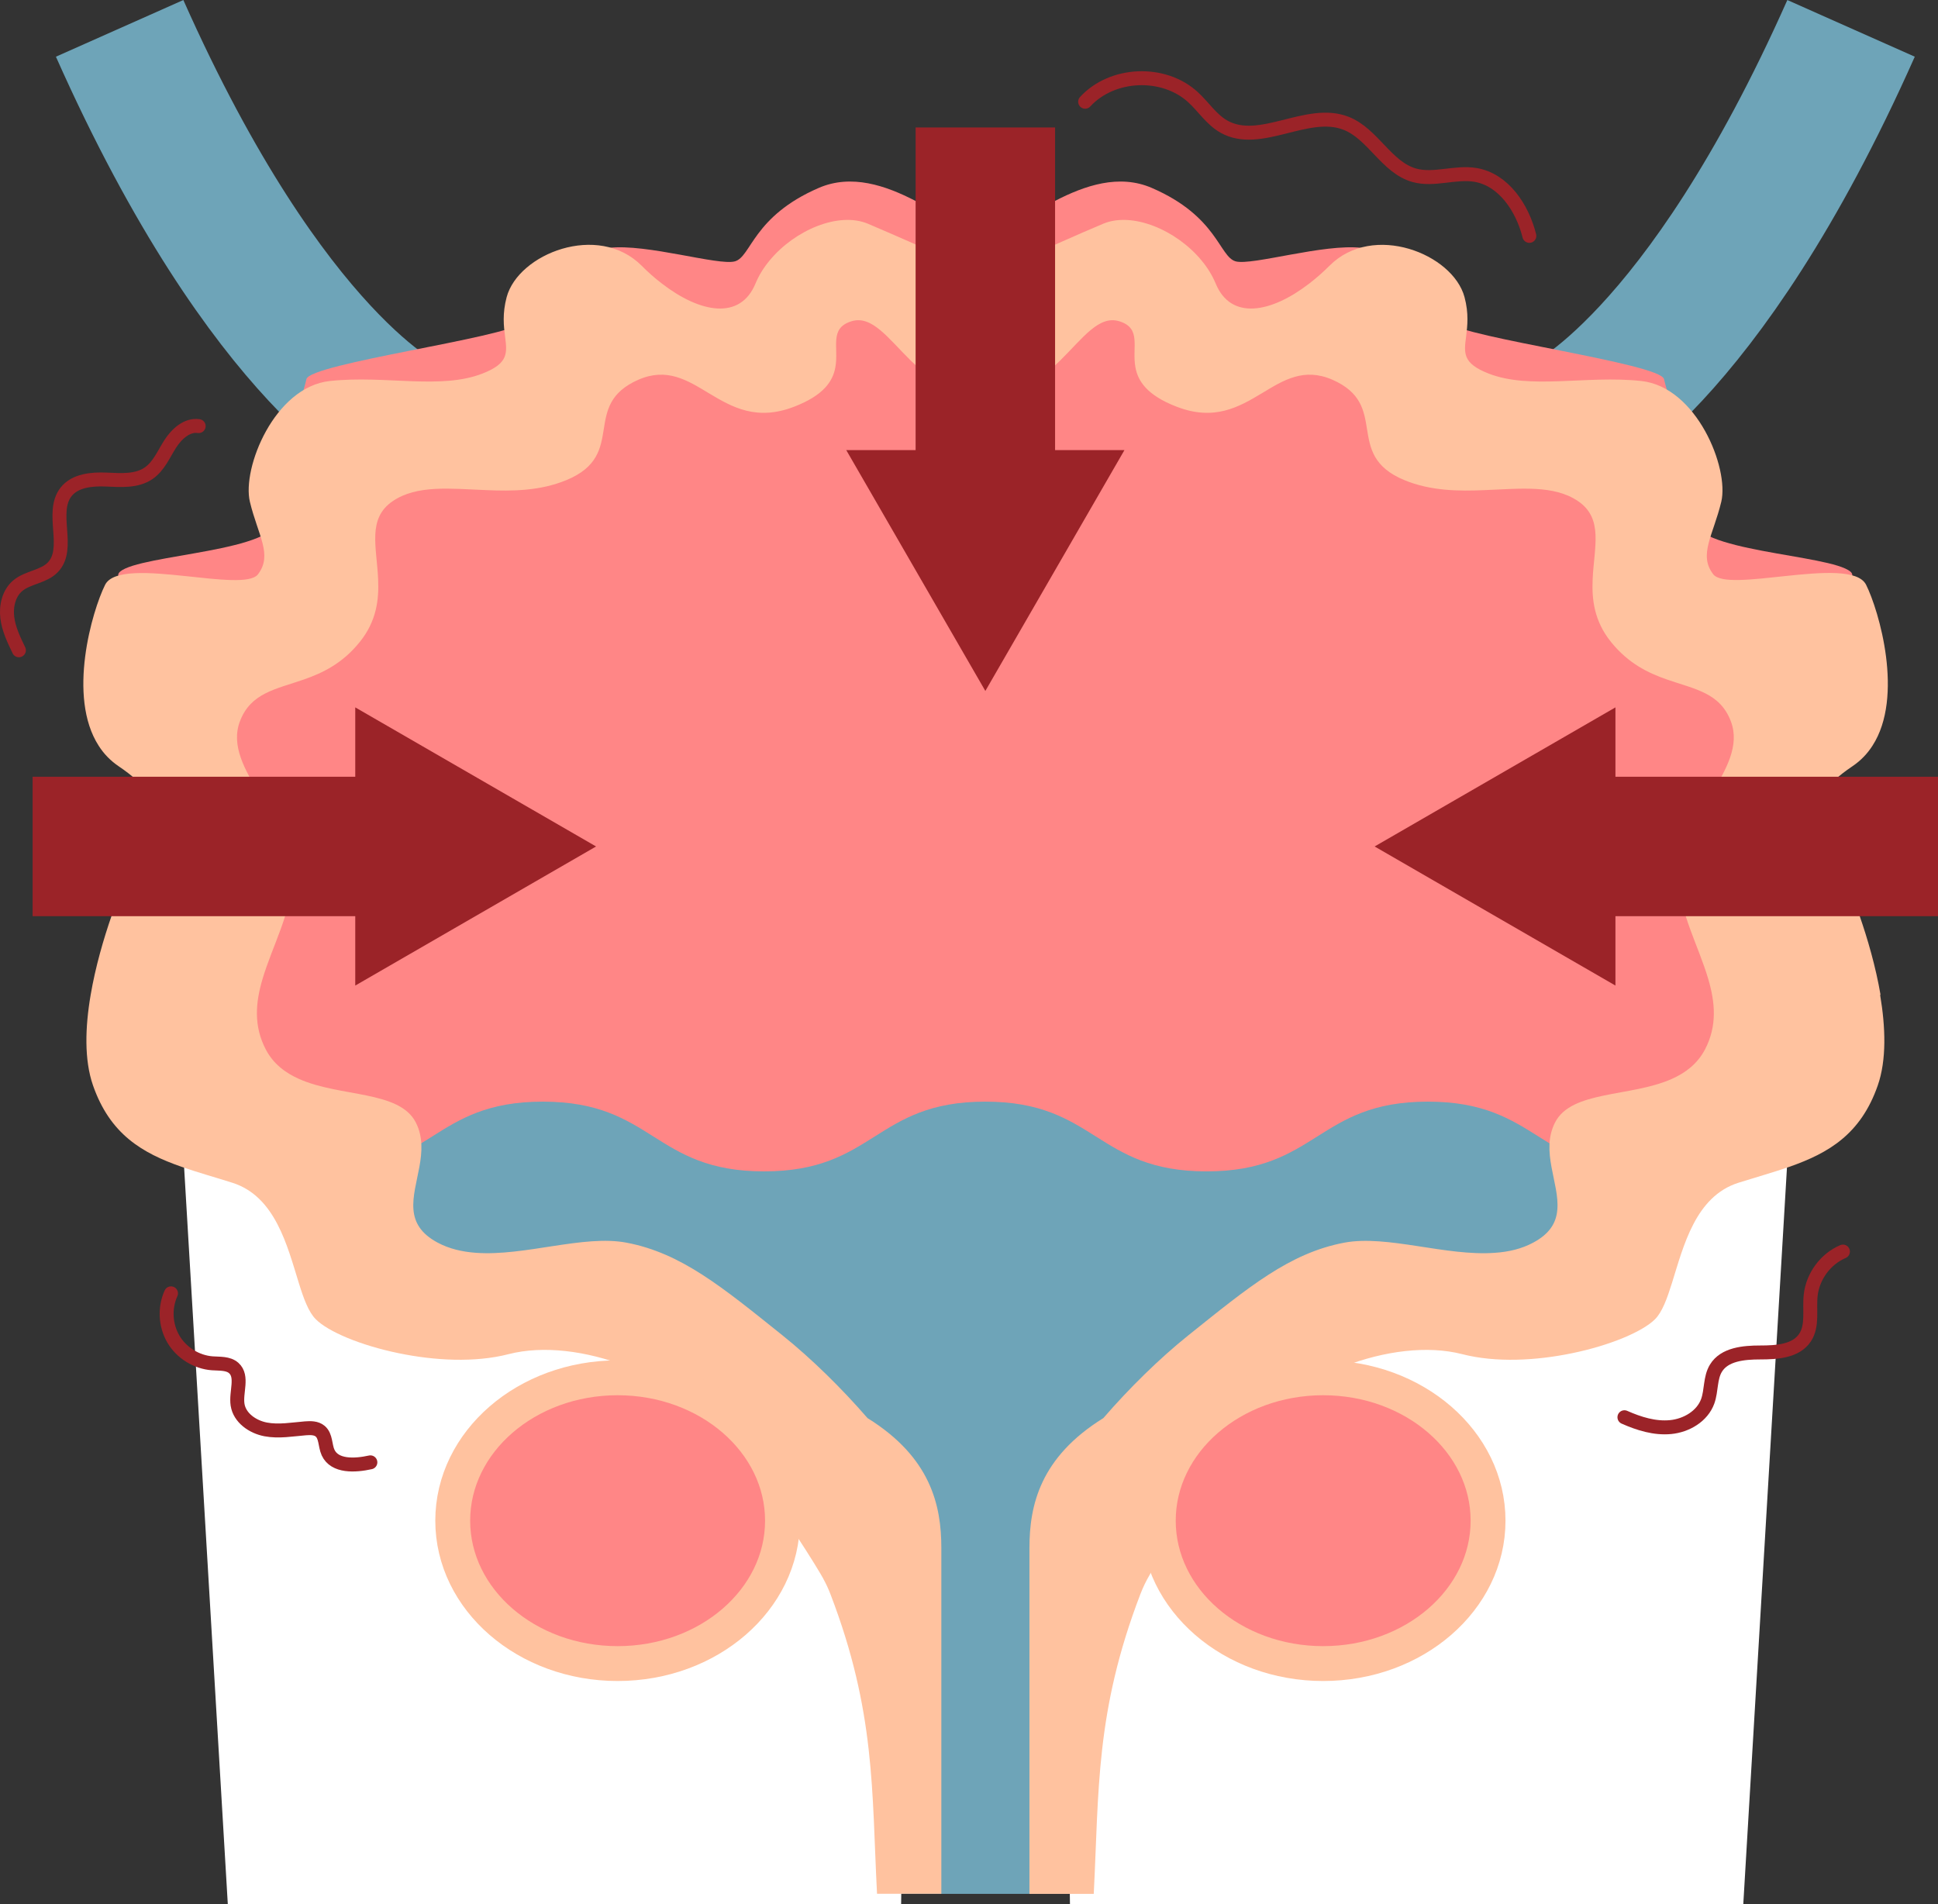
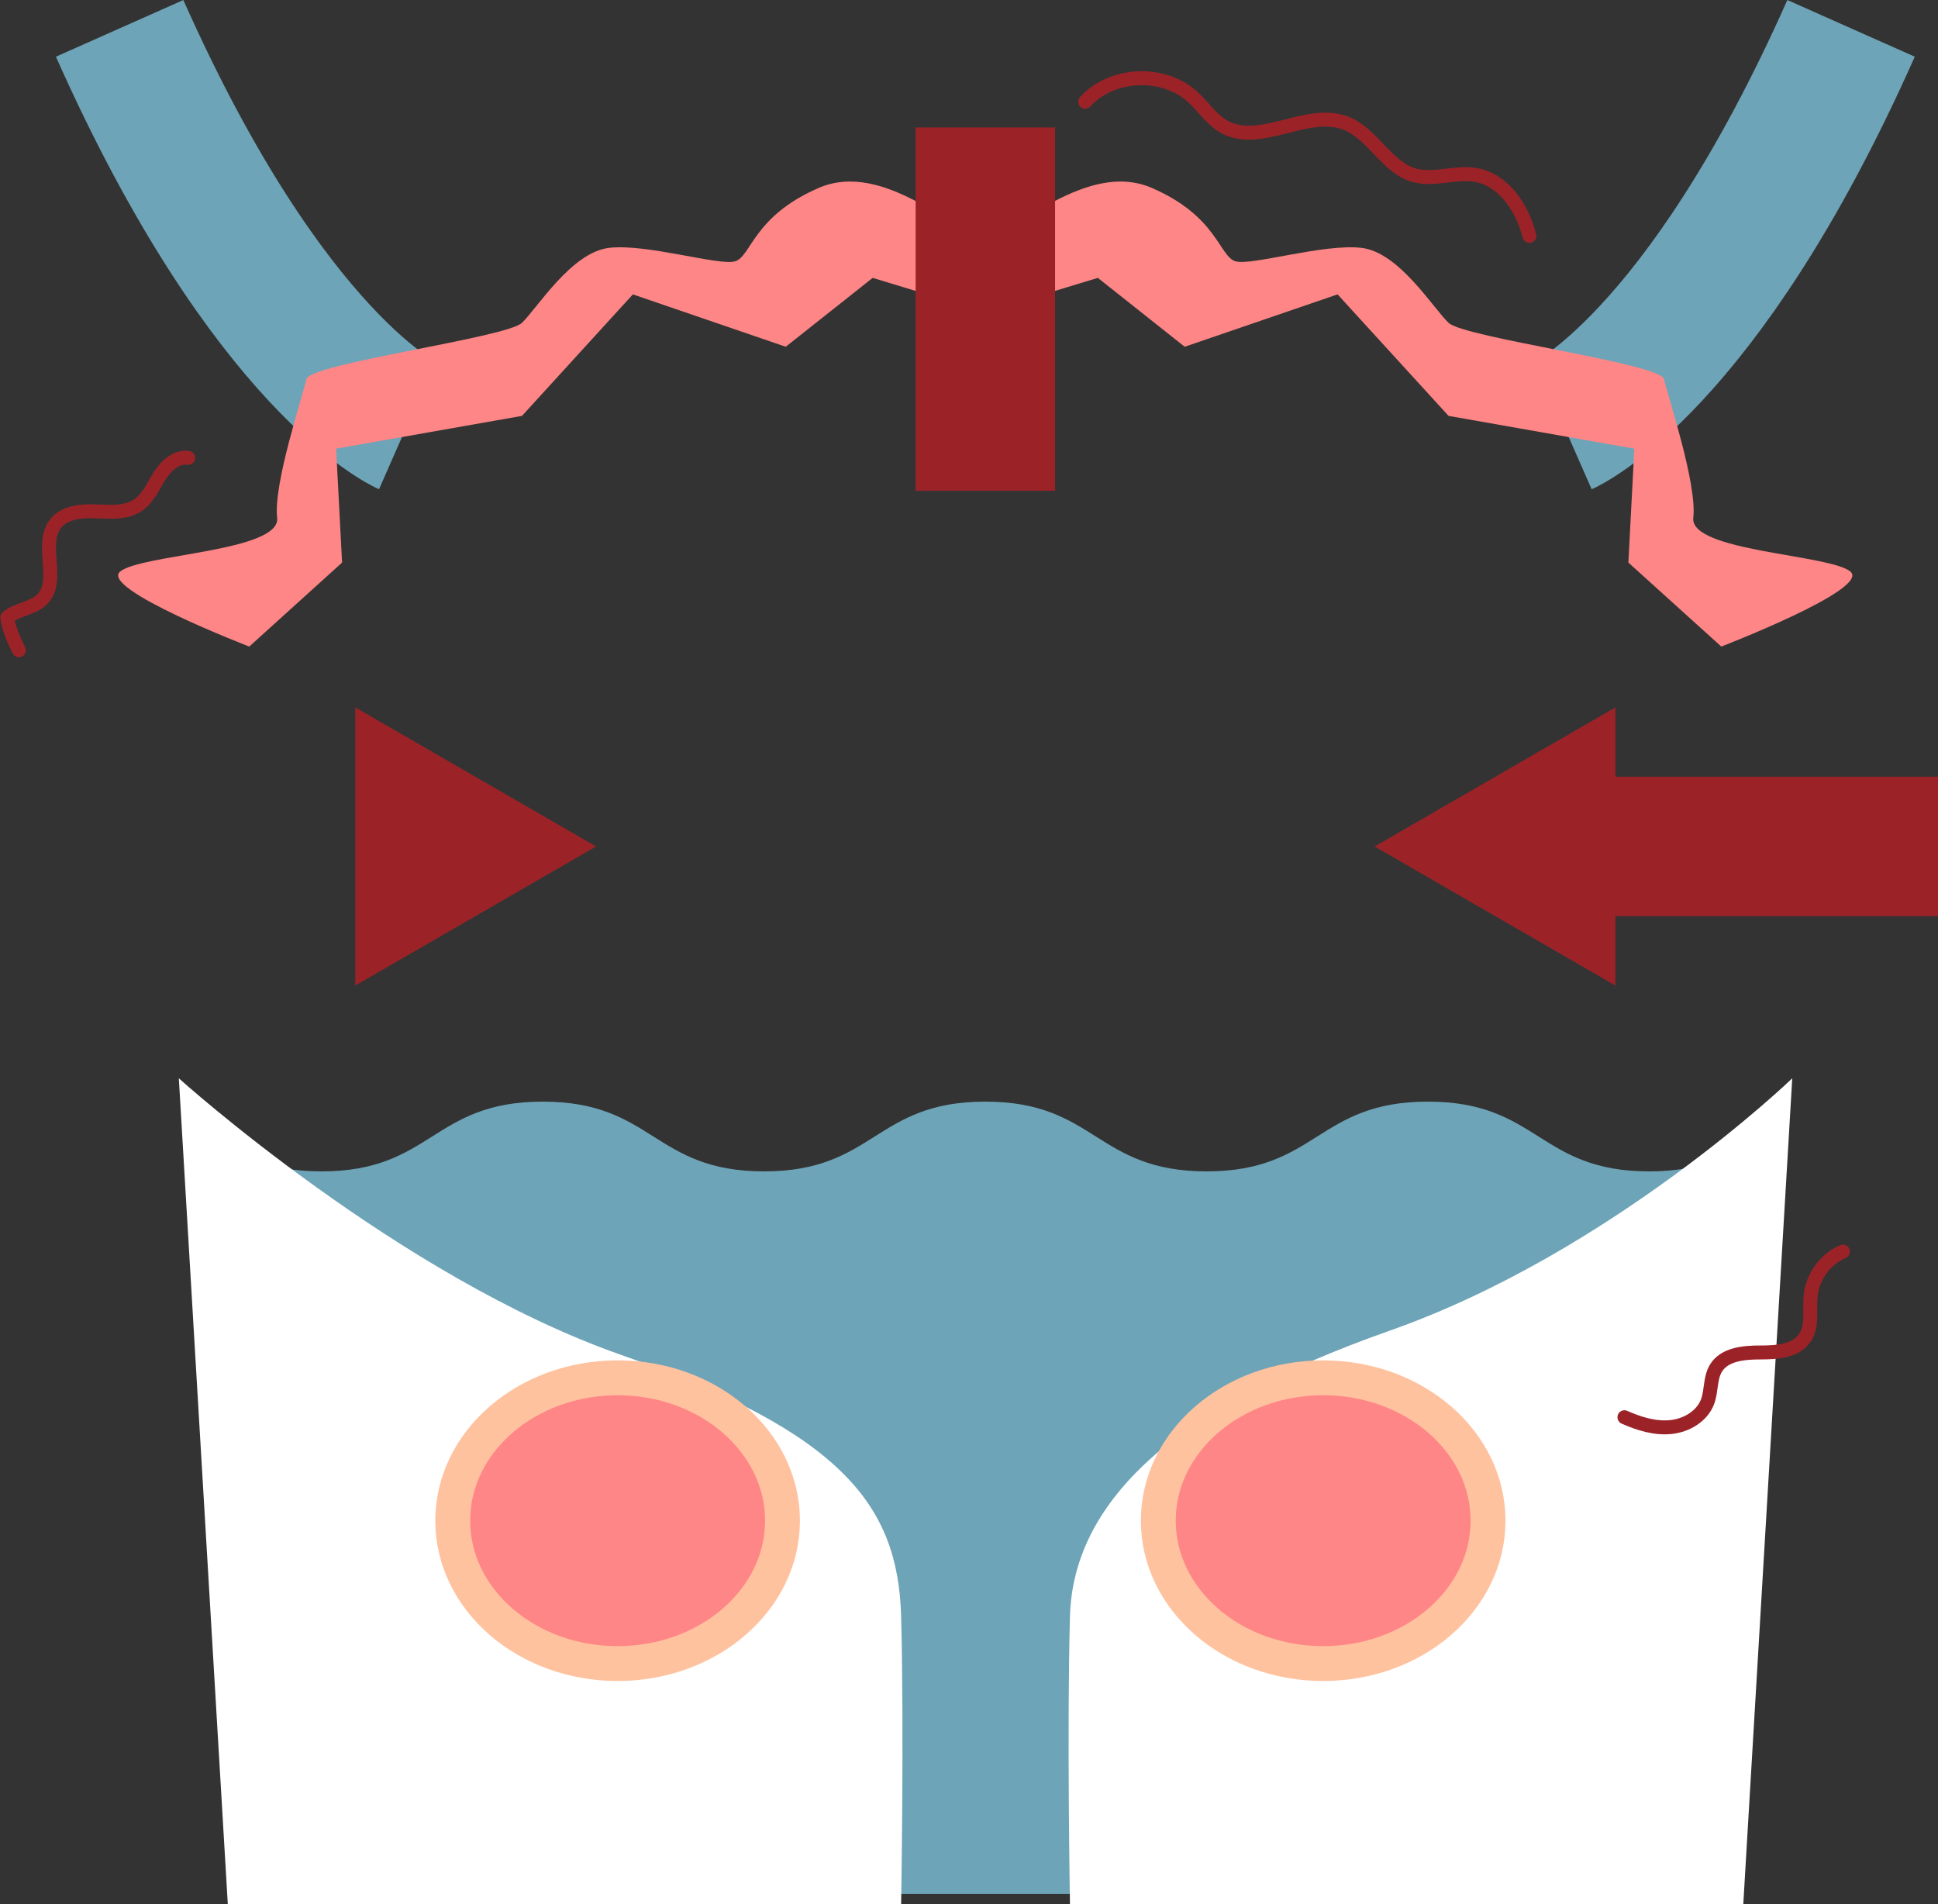
<svg xmlns="http://www.w3.org/2000/svg" id="_イヤー_2" viewBox="0 0 250.12 245.74">
  <rect x="0" y="0" width="250.12" height="245.74" fill="#333333" stroke="none" />
  <defs>
    <style>.cls-1,.cls-2,.cls-3,.cls-4{fill:none;}.cls-5{clip-path:url(#clippath);}.cls-6{fill:#fff;}.cls-7{fill:#ffc29f;}.cls-8,.cls-9{fill:#ff8686;}.cls-10{fill:#9b2328;}.cls-11{fill:#6ea4b8;}.cls-2{stroke-linecap:round;stroke-width:1.8px;}.cls-2,.cls-4{stroke:#9b2328;stroke-linejoin:round;}.cls-9{stroke:#ffc29f;stroke-width:4.5px;}.cls-9,.cls-3{stroke-miterlimit:10;}.cls-3{stroke:#6ea4b8;}.cls-3,.cls-4{stroke-width:18px;}</style>
    <clipPath id="clippath">
      <rect class="cls-1" x="30.04" y="134.56" width="194.95" height="109.85" />
    </clipPath>
  </defs>
  <g id="_ブジェクト">
    <g>
-       <path class="cls-8" d="M113.73,240.19c-.66-12.77-.18-22.58-5.78-37.15-.26-.69-.57-1.34-.92-1.98,0-.03-.03-.07-.06-.11-.07-.13-.15-.28-.26-.45,0-.02-.03-.04-.04-.07-1.56-2.64-6.74-10.68-11.76-17.14-5.57-7.18-18.22-12.26-26.89-10.04-4.18,1.08-9.2,.79-13.61-.12-4.73-.97-8.76-2.68-10.3-4.22-.89-.89-1.5-2.55-2.11-4.51-1.42-4.57-2.9-10.72-8.24-12.41-2.21-.7-4.34-1.29-6.33-1.99-4.86-1.7-8.84-4.02-10.96-10.09-1.1-3.15-.98-7.18-.29-11.22,1.18-6.93,4.02-13.89,5.31-16.48,2.05-4.11,5.58-6.86-1.86-11.88-1.02-.69-1.83-1.55-2.46-2.53-3.94-6.09-.81-16.76,.79-19.96,.97-1.94,5.56-1.56,10-1.09,4.1,.43,8.07,.94,8.96-.22,1.86-2.42,0-4.83-1-8.99h0c-1-4.17,3.04-14.24,9.92-14.98,3.48-.38,6.96-.08,10.22,.02h0c3.19,.11,6.16,.05,8.72-.96,3.24-1.27,3.04-2.54,2.78-4.62-.16-1.26-.34-2.82,.2-4.86,1.45-5.39,11.33-9.29,16.73-3.91,.82,.83,1.67,1.57,2.53,2.23,4.75,3.66,9.71,4.57,11.6,0,.43-1.03,1.03-2,1.76-2.89,3.12-3.78,8.56-6.06,12.17-4.55,1.46,.61,3.51,1.51,5.63,2.44,.45,.2,.9,.41,1.35,.61,4.85,2.17,10.39,2.17,15.24,0,.45-.2,.9-.41,1.35-.61,2.11-.94,4.16-1.83,5.62-2.44,3.6-1.51,9.05,.77,12.18,4.55,.74,.89,1.34,1.86,1.76,2.89,1.88,4.57,6.84,3.66,11.59,0,.86-.66,1.71-1.41,2.53-2.23,5.39-5.39,15.28-1.48,16.73,3.91,.54,2.04,.36,3.6,.2,4.86-.27,2.07-.47,3.35,2.77,4.62,2.57,1.01,5.54,1.07,8.73,.96,3.26-.11,6.75-.4,10.23-.02,6.87,.74,10.91,10.81,9.92,14.97h0c-1,4.16-2.86,6.58-1,9,.89,1.16,4.86,.65,8.96,.22,4.44-.47,9.03-.85,10,1.09,1.6,3.2,4.73,13.88,.79,19.96-.63,.98-1.44,1.83-2.46,2.53-7.44,5.02-3.91,7.77-1.86,11.88,1.29,2.59,4.13,9.55,5.31,16.48,.69,4.04,.8,8.07-.29,11.22-2.11,6.06-6.09,8.39-10.94,10.09-1.99,.69-4.12,1.29-6.35,1.99-5.34,1.69-6.81,7.85-8.24,12.41-.61,1.96-1.21,3.61-2.11,4.51-1.54,1.54-5.57,3.25-10.3,4.22-4.41,.91-9.43,1.2-13.61,.12-8.67-2.22-21.31,2.85-26.89,10.04-5.58,7.18-11.07,15.8-11.86,17.3-.46,.78-.85,1.6-1.18,2.45-5.59,14.57-5.12,24.38-5.77,37.15h-26.88Z" />
      <g>
        <path class="cls-3" d="M201.8,54.9s17.79-7.81,37.1-51.24" />
        <path class="cls-3" d="M52.54,54.9S34.75,47.08,15.44,3.66" />
      </g>
      <path class="cls-8" d="M222.15,83.44l-11.99-10.84,.77-14.7-23.98-4.23-14.32-15.68-19.73,6.76-11.21-8.89-14.44,4.39-.09,.03-.09-.03-14.44-4.39-11.22,8.89-19.73-6.76-14.31,15.68-23.99,4.23,.77,14.7-11.98,10.84s-19.31-7.43-16.67-9.67c2.64-2.25,20.79-2.58,20.27-6.96-.51-4.39,3.36-15.87,3.78-17.88,.43-2.02,25.81-5.34,27.82-7.27,2-1.93,6.38-9.09,11.22-9.67,4.83-.58,14.12,2.32,16.25,1.74,2.12-.58,2.32-5.8,10.83-9.48,8.45-3.65,17.65,6.05,21.49,6.18,3.83-.13,13.04-9.83,21.49-6.18,8.5,3.67,8.7,8.89,10.83,9.48,2.12,.57,11.41-2.32,16.25-1.74,4.83,.57,9.21,7.74,11.22,9.67,2,1.92,27.39,5.25,27.81,7.27,.43,2.01,4.29,13.49,3.78,17.88-.51,4.38,17.63,4.72,20.28,6.96,2.64,2.24-16.67,9.67-16.67,9.67Z" />
      <g class="cls-5">
        <path class="cls-11" d="M-103.61,142.8c12.27-7.3,16.58,8.37,30.86,8.37s14.28-9,28.56-9,14.28,9,28.56,9,14.28-9,28.56-9,14.28,9,28.56,9,14.28-9,28.56-9,14.28,9,28.56,9,14.28-9,28.55-9,14.28,9,28.56,9,14.28-9,28.56-9,14.28,9,28.56,9,14.28-9,28.56-9,14.28,9,28.56,9,14.28-9,28.56-9,14.28,9,28.57,9,18.59-15.66,30.86-8.37c7.3,4.33-6.8,12.35-6.8,20.84,0,8.49,9,8.49,9,16.97,0,8.49-9,8.49-9,16.97,0,8.48,9,8.48,9,16.97,0,8.48-9,8.48-9,16.97s9,8.48,9,16.97c0,8.49-9,8.49-9,16.97,0,8.48,9,8.48,9,16.97,0,8.49-9,8.49-9,16.97,0,8.49,9,8.49,9,16.97,0,8.49-9,8.49-9,16.97,0,8.48,9,8.48,9,16.97,0,8.49-9,8.49-9,16.98,0,8.49,9,8.49,9,16.98s-9,8.49-9,16.98c0,8.49,14.1,16.51,6.8,20.85-12.27,7.3-16.58-8.37-30.86-8.37s-14.28,9-28.56,9-14.28-9-28.56-9c-14.28,0-14.28,9-28.56,9-14.28,0-14.28-9-28.56-9-14.28,0-14.28,9-28.56,9-14.28,0-14.28-9-28.56-9-14.28,0-14.28,9-28.55,9-14.28,0-14.28-9-28.56-9-14.28,0-14.28,9-28.56,9-14.28,0-14.28-9-28.56-9s-14.28,9-28.56,9c-14.28,0-14.28-9-28.56-9s-14.28,9-28.56,9c-14.28,0-14.28-9-28.57-9-14.28,0-18.59,15.66-30.86,8.37-7.3-4.33,6.8-12.35,6.8-20.84,0-8.49-9-8.49-9-16.97,0-8.49,9-8.49,9-16.97,0-8.48-9-8.48-9-16.97s9-8.48,9-16.97c0-8.48-9-8.48-9-16.97,0-8.49,9-8.49,9-16.97s-9-8.48-9-16.97,9-8.49,9-16.97c0-8.49-9-8.49-9-16.97,0-8.49,9-8.49,9-16.97s-9-8.48-9-16.97c0-8.49,9-8.49,9-16.98s-9-8.49-9-16.98c0-8.49,11.16-10.06,8.83-18.22-3.13-10.93-13.92-15.27-6.63-19.61Z" />
      </g>
      <g>
        <path class="cls-6" d="M231.31,139.16s-23.34,22.51-51.96,32.57c-28.62,10.06-40.87,22.56-41.26,36.88s0,37.13,0,37.13h86.9l6.32-106.57Z" />
        <path class="cls-6" d="M23.08,139.16s28.37,25.61,56.99,35.66c28.62,10.06,35.84,19.47,36.23,33.78,.39,14.31,0,37.13,0,37.13H29.4l-6.32-106.57Z" />
      </g>
-       <path class="cls-7" d="M242.65,128.39c.71,4.2,.84,8.4-.3,11.68-2.19,6.3-6.34,8.73-11.38,10.5-2.07,.72-4.29,1.34-6.61,2.07-5.55,1.76-7.08,8.16-8.57,12.92-.64,2.04-1.26,3.76-2.19,4.69-1.6,1.6-5.8,3.38-10.72,4.39-4.59,.95-9.81,1.24-14.16,.12-9.03-2.32-22.18,2.97-27.98,10.44-5.8,7.48-11.52,16.44-12.34,18-.48,.81-.89,1.66-1.23,2.55-5.81,15.16-5.33,25.37-6.01,38.66h-8.3v-44.63c0-5.52,1.38-11.71,9.54-16.77,3.32-3.84,7.2-7.66,10.99-10.7,7.74-6.19,13.02-10.6,20.11-11.94,5.54-1.04,13.12,1.78,19.43,1.31,1.78-.12,3.45-.51,4.94-1.31,2.21-1.18,2.99-2.64,3.12-4.26,.3-3.4-2.21-7.51-.29-11.26,2.12-4.14,9.73-3.25,15.04-5.6,1.79-.79,3.32-1.95,4.3-3.8,1.6-3.05,1.32-6.07,.43-9.1-1.26-4.29-3.73-8.62-3.85-13.14-.1-3.86,2.16-7.33,4.16-10.6,2.02-3.3,3.78-6.41,2.61-9.51-1.39-3.7-4.65-4.15-8.23-5.4-2.42-.84-4.98-2.05-7.24-4.85-2.18-2.7-2.49-5.49-2.37-8.11,.18-4.12,1.43-7.82-1.89-10.07-3.11-2.11-7.42-1.6-12.03-1.42-3.41,.15-7,.11-10.38-1.29-4.02-1.66-4.42-4.12-4.82-6.56-.38-2.39-.75-4.77-4.48-6.4-3.67-1.59-6.28,.05-9.09,1.75-2.97,1.78-6.15,3.62-11.02,1.73-3.83-1.48-4.98-3.32-5.3-5.07-.48-2.59,.83-5.03-2.05-5.94-2.66-.85-4.74,2.18-7.68,5.07-2.38,2.35-5.34,4.6-9.63,4.6s-7.24-2.25-9.63-4.6c-2.94-2.89-5.03-5.92-7.69-5.07-2.88,.91-1.58,3.35-2.05,5.94-.32,1.76-1.47,3.59-5.3,5.07-4.87,1.89-8.05,.05-11.02-1.73-2.81-1.7-5.42-3.34-9.09-1.75-3.72,1.63-4.1,4-4.48,6.4-.39,2.45-.8,4.9-4.82,6.56-3.39,1.4-6.96,1.44-10.37,1.29-4.61-.18-8.92-.7-12.04,1.42-3.32,2.25-2.06,5.95-1.89,10.08,.12,2.61-.19,5.4-2.37,8.1-2.25,2.8-4.83,4.01-7.24,4.85-3.59,1.25-6.84,1.71-8.23,5.4-1.17,3.11,.6,6.21,2.61,9.52,2,3.27,4.26,6.74,4.16,10.59-.11,4.53-2.58,8.85-3.85,13.14-.9,3.04-1.17,6.05,.43,9.1,.97,1.85,2.52,3.01,4.3,3.8,5.32,2.36,12.92,1.46,15.05,5.6,1.92,3.75-.59,7.87-.3,11.26,.14,1.63,.92,3.08,3.13,4.26,1.5,.8,3.16,1.18,4.93,1.31,6.31,.46,13.89-2.36,19.43-1.31,7.08,1.34,12.38,5.75,20.11,11.94,3.79,3.04,7.68,6.87,11,10.7,8.15,5.06,9.53,11.24,9.53,16.76v44.63h-8.3c-.69-13.29-.19-23.5-6.01-38.66-.27-.71-.59-1.39-.96-2.06,0-.03-.03-.07-.06-.11-.07-.13-.16-.29-.27-.47,0-.03-.03-.04-.04-.07-1.62-2.75-7.01-11.11-12.24-17.83-5.8-7.48-18.96-12.76-27.98-10.44-4.35,1.12-9.57,.83-14.16-.12-4.93-1.01-9.12-2.78-10.72-4.39-.93-.93-1.56-2.65-2.19-4.69-1.48-4.75-3.02-11.16-8.57-12.92-2.3-.73-4.52-1.34-6.59-2.07-5.06-1.77-9.2-4.19-11.4-10.5-1.14-3.28-1.02-7.48-.3-11.68,1.23-7.21,4.19-14.46,5.53-17.15,2.13-4.27,5.8-7.14-1.93-12.36-1.06-.72-1.91-1.61-2.56-2.63-4.1-6.34-.84-17.44,.82-20.77,1.01-2.02,5.79-1.62,10.41-1.13,4.26,.45,8.4,.98,9.32-.23,1.93-2.52,0-5.03-1.04-9.36h0c-1.04-4.34,3.17-14.82,10.32-15.59,3.62-.39,7.24-.09,10.64,.03h0c3.32,.11,6.41,.05,9.08-1,3.37-1.32,3.16-2.65,2.89-4.8-.17-1.31-.36-2.93,.21-5.06,1.51-5.6,11.79-9.67,17.41-4.06,.85,.86,1.74,1.64,2.63,2.32,4.94,3.81,10.1,4.75,12.07,0,.44-1.07,1.07-2.08,1.84-3,3.25-3.93,8.91-6.3,12.66-4.73,1.51,.64,3.66,1.57,5.86,2.54,.47,.21,.94,.43,1.41,.64,5.05,2.26,10.81,2.26,15.86,0,.47-.21,.94-.43,1.41-.64,2.19-.97,4.33-1.91,5.85-2.54,3.75-1.57,9.42,.8,12.67,4.73,.77,.92,1.39,1.93,1.84,3,1.96,4.75,7.12,3.81,12.06,0,.9-.69,1.78-1.46,2.64-2.32,5.6-5.6,15.9-1.54,17.41,4.06,.57,2.12,.37,3.74,.21,5.06-.28,2.16-.49,3.48,2.88,4.8,2.67,1.05,5.77,1.11,9.09,1,3.39-.11,7.02-.42,10.64-.03,7.15,.77,11.35,11.24,10.32,15.58h0c-1.04,4.33-2.98,6.85-1.04,9.36,.93,1.21,5.06,.68,9.32,.23,4.62-.49,9.4-.89,10.41,1.13,1.66,3.33,4.92,14.44,.82,20.77-.65,1.02-1.5,1.91-2.56,2.63-7.74,5.22-4.06,8.09-1.93,12.36,1.34,2.7,4.3,9.94,5.53,17.15Z" />
      <g>
        <ellipse class="cls-9" cx="170.77" cy="196.25" rx="21.28" ry="18.44" />
        <ellipse class="cls-9" cx="79.71" cy="196.25" rx="21.28" ry="18.44" />
      </g>
-       <path class="cls-2" d="M22.07,166.91c-.85,1.87-.73,4.14,.31,5.91s2.98,2.97,5.02,3.12c.96,.07,2.05-.03,2.77,.61,1.22,1.1,.24,3.11,.49,4.73,.26,1.7,1.94,2.87,3.63,3.19s3.42,0,5.13-.14c.66-.05,1.39-.06,1.9,.37,.76,.64,.61,1.84,1.02,2.75,.85,1.85,3.48,1.71,5.46,1.27" />
-       <path class="cls-2" d="M2.44,83.92c-.65-1.35-1.32-2.73-1.5-4.23s.21-3.14,1.35-4.1c1.31-1.1,3.32-1.14,4.51-2.36,2.38-2.43-.37-7.06,1.72-9.74,1.16-1.48,3.3-1.68,5.19-1.6s3.93,.25,5.48-.82c1.28-.88,1.91-2.4,2.74-3.72,.83-1.31,2.17-2.58,3.71-2.36" />
+       <path class="cls-2" d="M2.44,83.92c-.65-1.35-1.32-2.73-1.5-4.23c1.31-1.1,3.32-1.14,4.51-2.36,2.38-2.43-.37-7.06,1.72-9.74,1.16-1.48,3.3-1.68,5.19-1.6s3.93,.25,5.48-.82c1.28-.88,1.91-2.4,2.74-3.72,.83-1.31,2.17-2.58,3.71-2.36" />
      <path class="cls-2" d="M140.05,13.13c3.49-3.8,10.13-4.08,13.93-.58,1.35,1.24,2.37,2.87,3.96,3.78,4.68,2.66,10.76-2.39,15.78-.42,3.48,1.36,5.22,5.71,8.81,6.71,2.54,.71,5.27-.48,7.88-.05,3.66,.61,6.07,4.27,6.97,7.87" />
      <path class="cls-2" d="M209.65,182.9c1.88,.83,3.91,1.47,5.96,1.27s4.09-1.4,4.79-3.33c.5-1.39,.29-3.01,1.06-4.27,1.1-1.81,3.6-2.03,5.72-2.03s4.61-.15,5.78-1.92c1.03-1.56,.52-3.62,.73-5.48,.27-2.43,1.91-4.66,4.16-5.62" />
      <g>
        <line class="cls-4" x1="127.17" y1="16.45" x2="127.17" y2="63.34" />
-         <polygon class="cls-10" points="109.22 58.09 127.17 89.17 145.12 58.09 109.22 58.09" />
      </g>
      <g>
-         <line class="cls-4" x1="4.21" y1="109.24" x2="51.1" y2="109.24" />
        <polygon class="cls-10" points="45.85 127.19 76.93 109.24 45.85 91.29 45.85 127.19" />
      </g>
      <g>
        <line class="cls-4" x1="250.12" y1="109.24" x2="203.24" y2="109.24" />
        <polygon class="cls-10" points="208.49 91.29 177.41 109.24 208.49 127.19 208.49 91.29" />
      </g>
    </g>
  </g>
</svg>